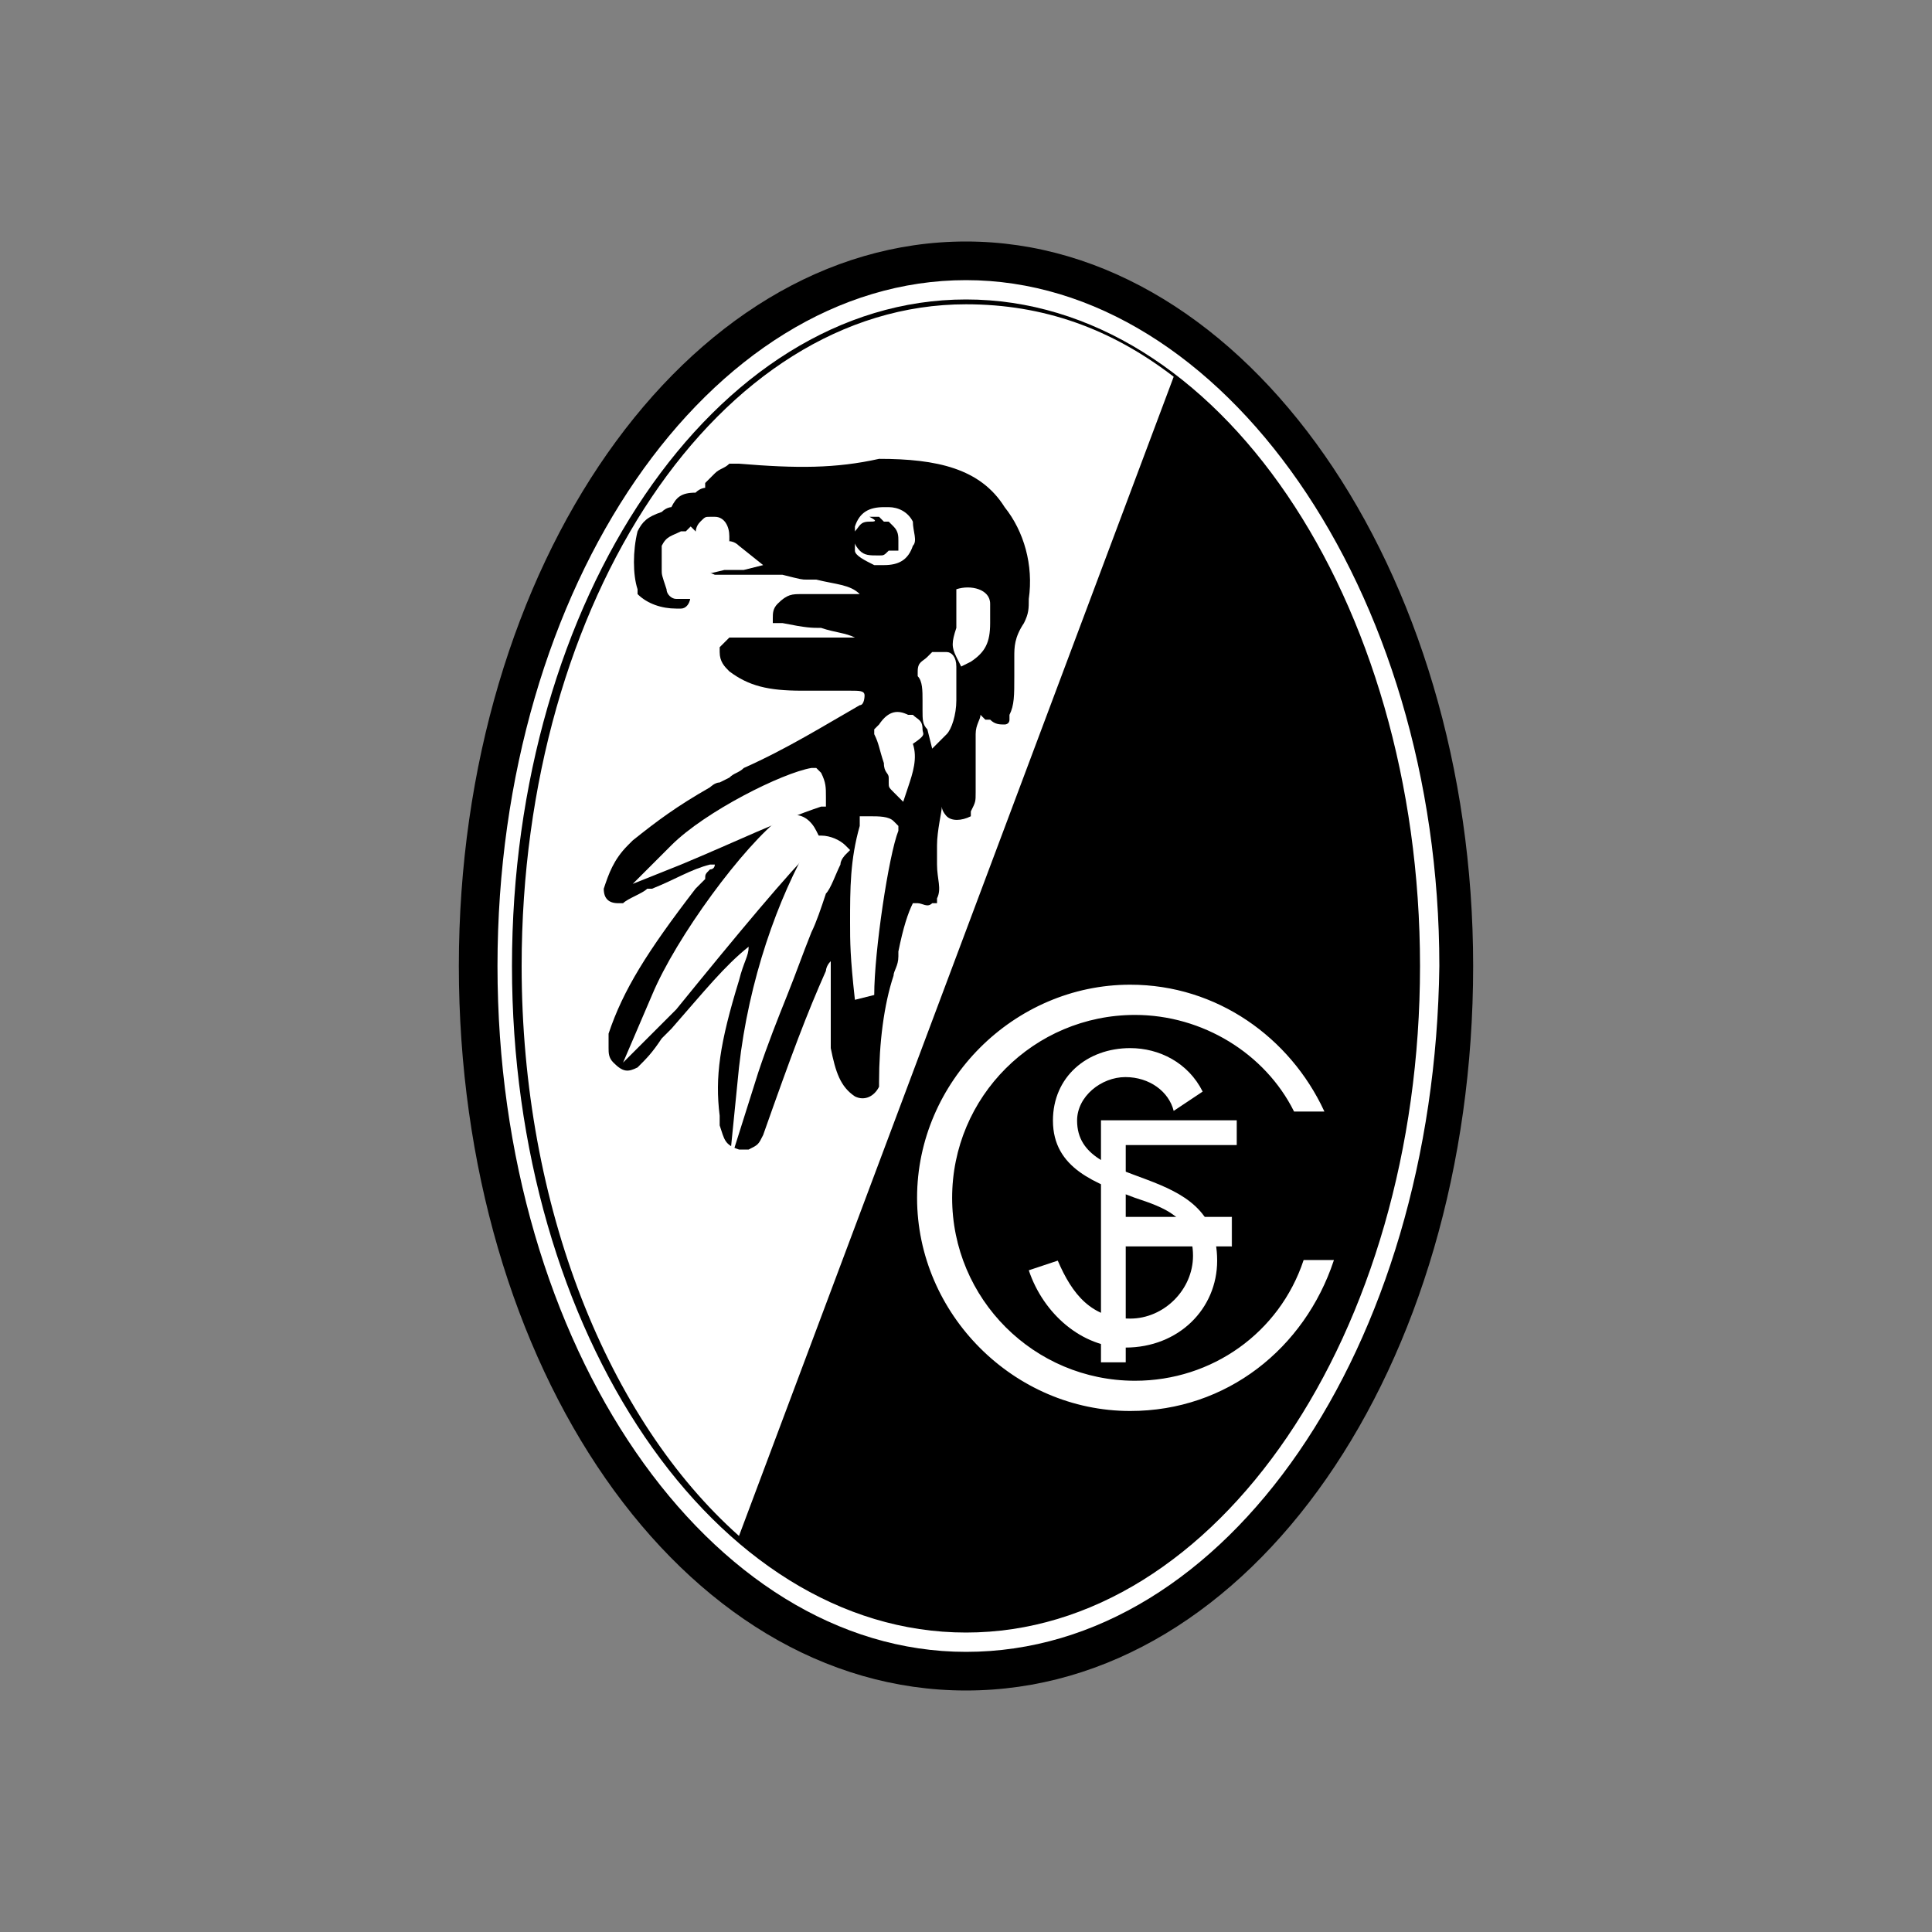
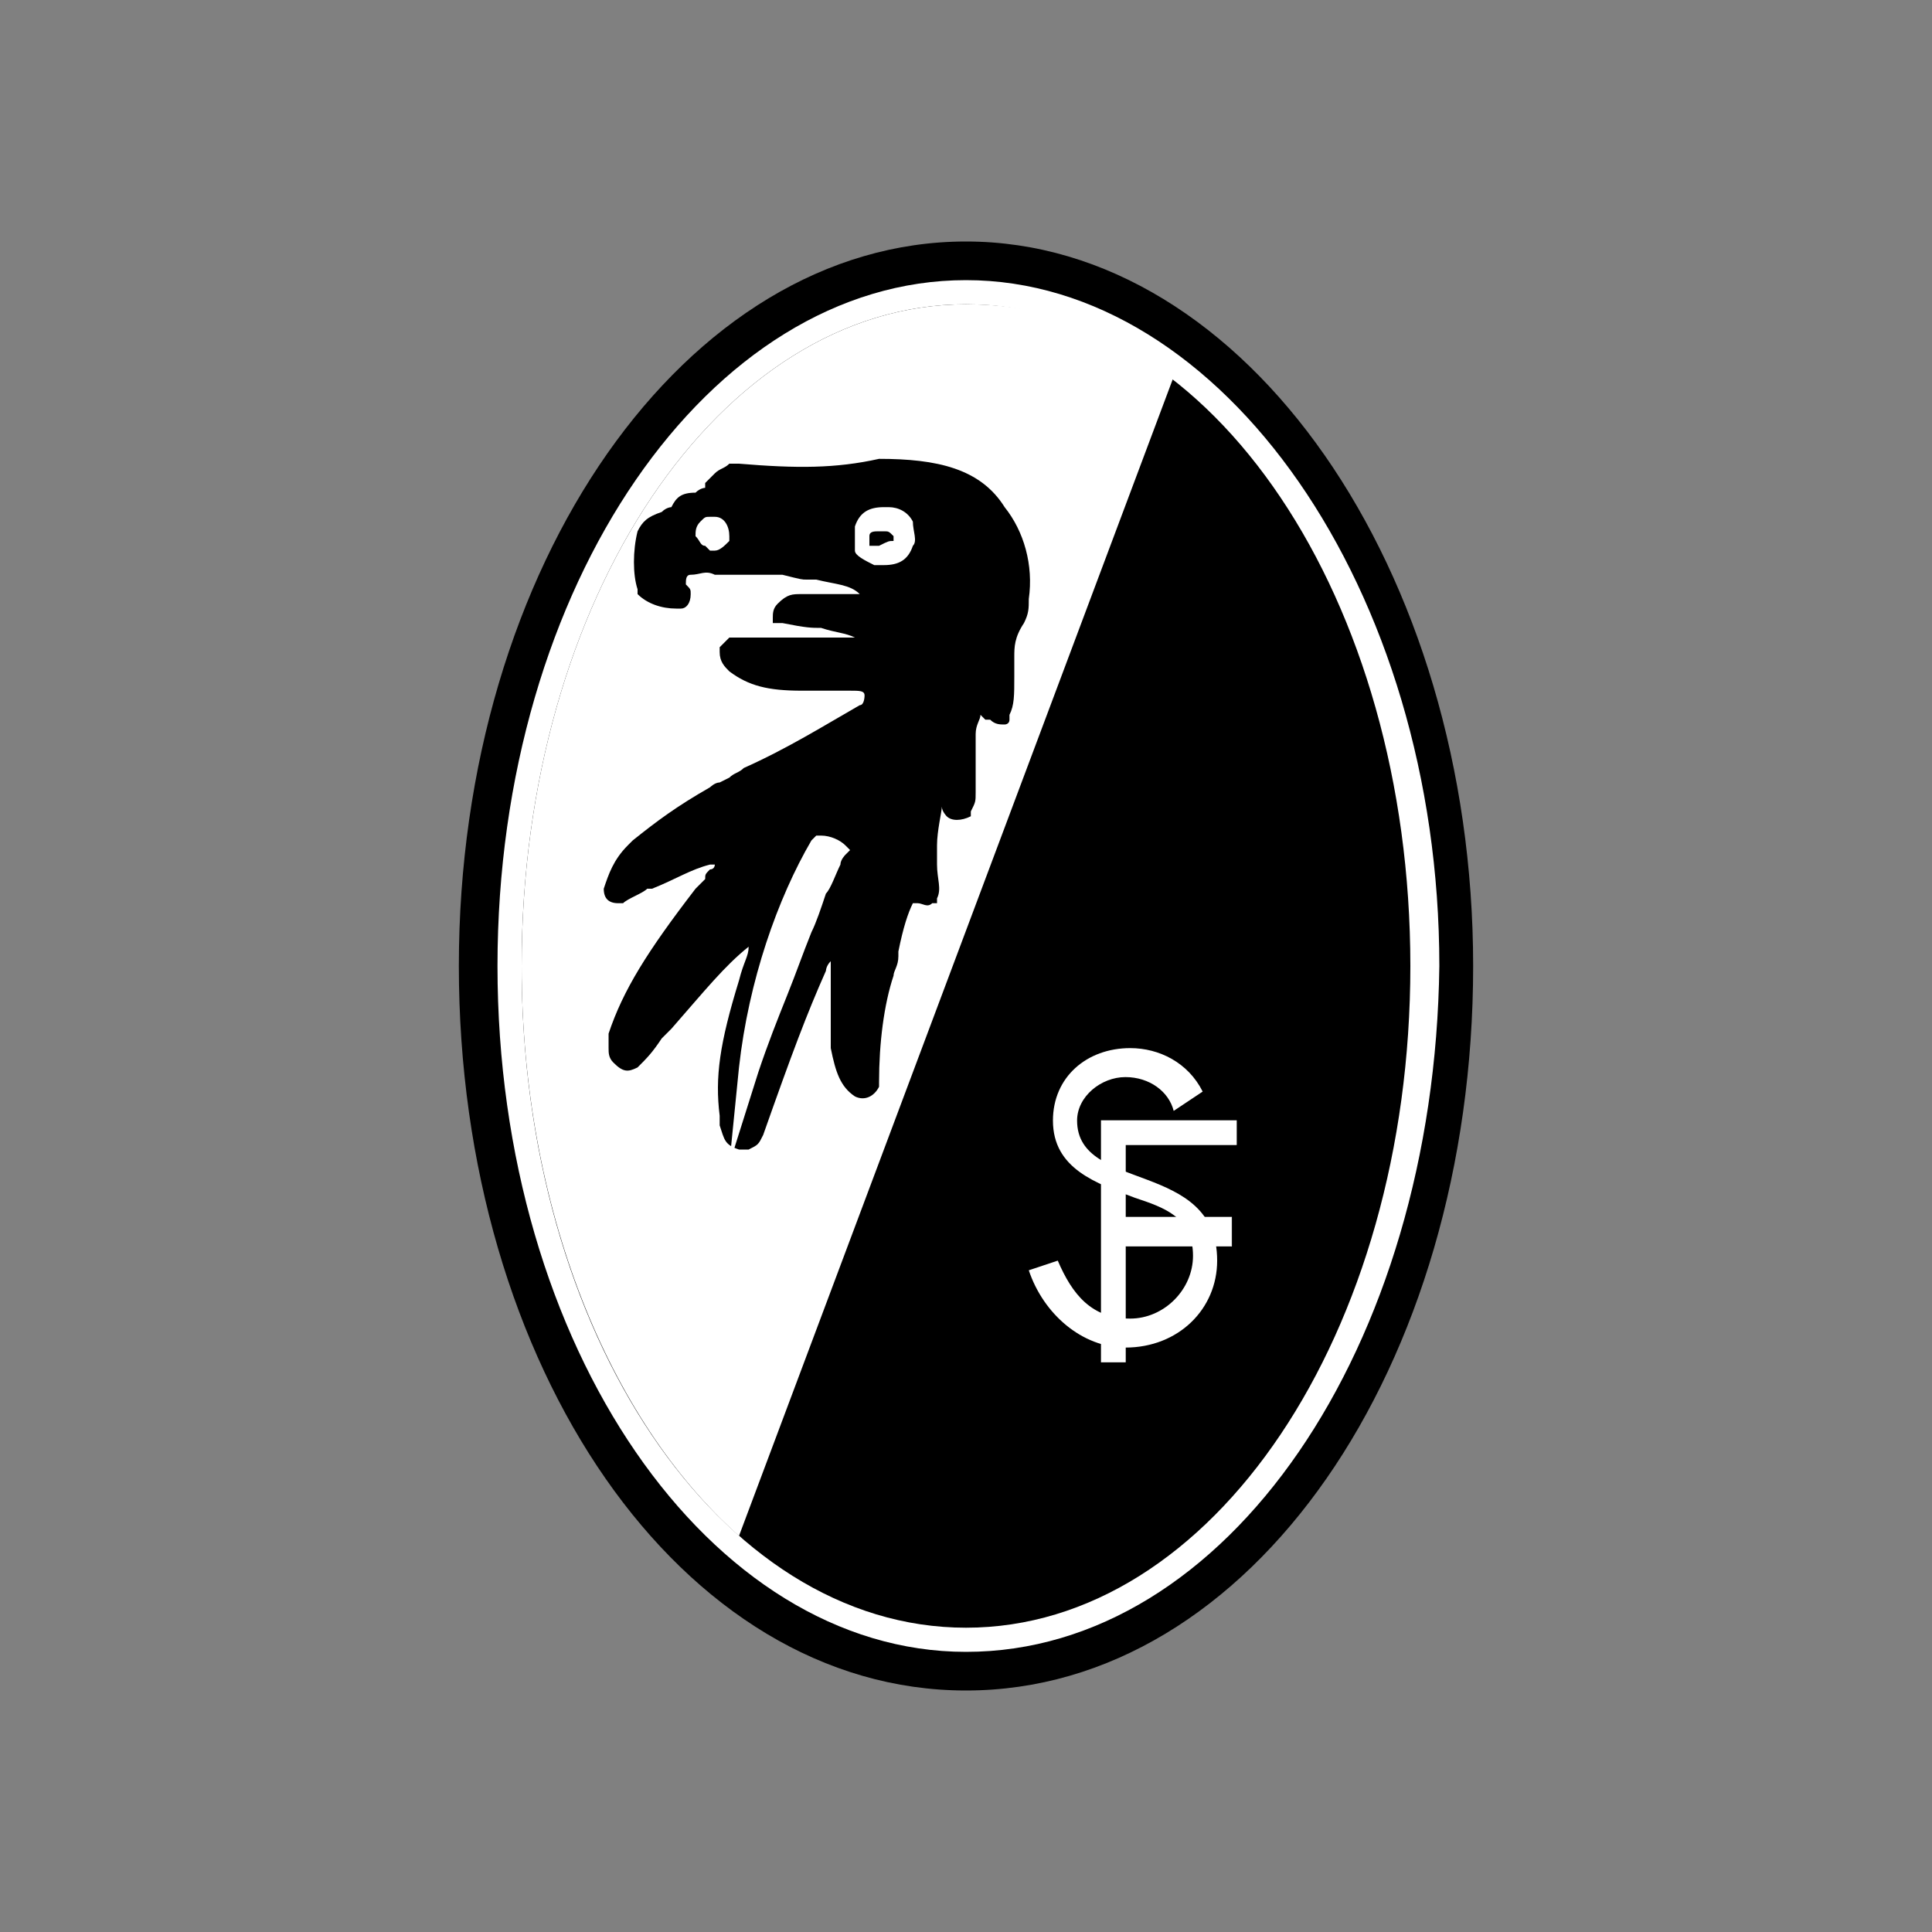
<svg xmlns="http://www.w3.org/2000/svg" baseProfile="tiny" width="40" height="40">
  <rect width="100%" height="100%" fill="#808080" stroke="none" />
  <path fill="#FFF" d="M9.9 20c0-8.1 4.5-14.6 10.1-14.6S30.1 12 30.1 20c0 8.1-4.5 14.6-10.1 14.6S9.9 28.1 9.9 20z" />
  <path fill-rule="evenodd" d="M20 5C14.2 5 9.5 11.7 9.5 20S14.1 35 20 35s10.5-6.7 10.5-15c0-8.2-4.7-15-10.5-15zm0 29.2c-5.3 0-9.7-6.3-9.7-14.2S14.7 5.8 20 5.8s9.8 6.4 9.8 14.2c-.1 7.9-4.4 14.2-9.8 14.2z" />
  <path d="M10.8 20c0-7.6 4.1-13.7 9.2-13.7s9.2 6.1 9.2 13.7-4.1 13.7-9.2 13.7-9.2-6.1-9.2-13.7z" />
-   <path fill-rule="evenodd" d="M20 6.2c-5.2 0-9.4 6.2-9.4 13.8s4.2 13.8 9.4 13.8 9.4-6.2 9.4-13.8S25.2 6.2 20 6.2zm0 27.4c-5 0-9.1-6.1-9.1-13.6S15 6.4 20 6.4s9.1 6.1 9.1 13.6c.1 7.5-4 13.6-9.1 13.6z" />
  <path fill-rule="evenodd" fill="#FFF" d="M24.3 7.8l-9 24c-2.7-2.4-4.5-6.8-4.5-11.8 0-7.6 4.1-13.7 9.2-13.7 1.6 0 3 .5 4.3 1.5z" />
  <path fill-rule="evenodd" d="M16.7 12h.2c.4.1.7.1.9.3H16.6c-.2 0-.3 0-.5.2-.1.1-.1.2-.1.3v.1h.2c.5.1.6.1.8.1.3.1.5.1.7.2h-2.6l-.2.2v.1c0 .2.1.3.2.4.4.3.8.4 1.5.4H17.6c.2 0 .3 0 .3.1 0 0 0 .2-.1.2-.7.4-1.5.9-2.4 1.3-.1.1-.2.1-.3.2l-.2.1c-.1 0-.2.1-.2.1-.7.4-1.1.7-1.6 1.1l-.1.1c-.3.3-.4.6-.5.9 0 .2.1.3.3.3h.1c.1-.1.4-.2.5-.3h.1c.5-.2.8-.4 1.2-.5h.1s0 .1-.1.1c-.1.1-.1.1-.1.2l-.2.2c-1 1.3-1.5 2.1-1.8 3V21.7c0 .1 0 .2.1.3.2.2.3.2.5.1.2-.2.3-.3.5-.6l.2-.2c.7-.8 1.1-1.3 1.6-1.7 0 .2-.1.3-.2.7-.4 1.3-.5 2-.4 2.8v.2c.1.3.1.4.4.5h.2c.2-.1.2-.1.3-.3.6-1.7.9-2.5 1.3-3.4 0 0 0-.1.1-.2v-.1V21.7c.1.5.2.8.5 1 .2.1.4 0 .5-.2v-.1c0-.8.1-1.6.3-2.2 0-.1.1-.2.1-.4v-.1c.1-.5.2-.8.3-1h.1c.1 0 .2.1.3 0h.1v-.1c.1-.2 0-.4 0-.7v-.4c0-.3.1-.7.1-.8 0 .1.1.2.1.2.1.1.3.1.5 0v-.1c.1-.2.1-.2.1-.4v-.6-.1-.5c0-.2.1-.3.1-.4l.1.1h.1c.1.1.2.1.3.1 0 0 .1 0 .1-.1v-.1c.1-.2.1-.4.1-.8v-.4c0-.2 0-.4.2-.7.1-.2.1-.3.1-.5.1-.7-.1-1.4-.5-1.9-.5-.8-1.4-1-2.6-1-.9.2-1.7.2-2.9.1h-.2c-.1.1-.2.1-.3.2l-.2.2v.1s-.1 0-.2.1c-.3 0-.4.1-.5.3 0 0-.1 0-.2.1-.3.1-.4.2-.5.4-.1.4-.1.9 0 1.2v.1c.2.2.5.3.8.3h.1c.1 0 .2-.1.2-.3 0-.1 0-.1-.1-.2 0-.1 0-.2.1-.2.2 0 .3-.1.5 0h1.4c.4.1.4.1.5.1z" />
  <path fill-rule="evenodd" fill="#FFF" d="M18.3 11.7c.3 0 .5-.1.6-.4.1-.1 0-.3 0-.5-.1-.2-.3-.3-.5-.3h-.1c-.3 0-.5.1-.6.4v.5c0 .1.2.2.4.3h.2c-.2 0-.1 0 0 0zm-.1-.4c-.1 0-.1 0 0 0H18v-.1-.1c0-.1.1-.1.2-.1h.1c.1 0 .1 0 .2.1v.1c-.1 0-.1 0-.3.1zM14.6 11.3l.1.1h.1c.1 0 .2-.1.3-.2v-.1c0-.2-.1-.4-.3-.4h-.1c-.1 0-.1 0-.2.1s-.1.2-.1.3c.1.1.1.2.2.2z" />
-   <path fill-rule="evenodd" d="M18 10.8c-.1 0-.1 0 0 0-.2 0-.2.1-.3.2-.1.1 0 .3.1.4.1.1.2.1.4.1.1 0 .1 0 .2-.1h.2v-.2c0-.1 0-.2-.1-.3l-.1-.1h-.1l-.1-.1H18c.2.1.1.1 0 .1z" />
-   <path fill-rule="evenodd" fill="#FFF" d="M15.3 11.3c-.1-.1-.2-.1-.3-.1l-.1.1c-.1 0-.2 0-.3-.1l-.2-.2-.1-.1-.1.1h-.1c-.2.1-.3.1-.4.3v.5c0 .1 0 .1.1.4 0 .1.1.2.2.2h.4l-.1-.3.1-.1c.1-.1.2-.1.6-.2h.4l.4-.1-.5-.4zM19.8 12.3v.7c-.1.3-.1.4 0 .6l.1.2.2-.1c.3-.2.4-.4.4-.8v-.3-.1c0-.3-.4-.4-.7-.3v.1zM19.8 13.8c0-.1 0-.1 0 0 0-.2-.1-.3-.2-.3h-.3l-.1.1c-.1.1-.2.1-.2.3v.1c.1.1.1.3.1.5v.2c0 .2 0 .3.1.4l.1.4.3-.3c.1-.1.2-.4.2-.7v-.3-.4zM19.1 15.1c0-.2-.1-.2-.2-.3h-.1c-.2-.1-.4-.1-.6.2l-.1.1v.1c.1.2.1.3.2.6 0 .2.1.2.1.3v.1c0 .1 0 .1.1.2l.2.2.1-.3c.1-.3.2-.6.1-.9.3-.2.2-.2.2-.3zM14.1 17.9c1.2-.5 2-.9 2.9-1.2h.1v-.2c0-.2 0-.3-.1-.5l-.1-.1h-.1c-.6.1-2.2.9-2.9 1.6l-.8.8 1-.4zM18.1 20.6c0-.9.3-2.9.5-3.4v-.1l-.1-.1c-.1-.1-.3-.1-.5-.1h-.2v.2c-.2.7-.2 1.3-.2 2 0 .4 0 .7.1 1.6l.4-.1z" />
-   <path fill-rule="evenodd" fill="#FFF" d="M14 20.9c1.3-1.6 2.3-2.8 2.9-3.4l.1-.1-.1-.2c-.1-.2-.3-.4-.6-.3h-.1c-.8.6-2.2 2.5-2.7 3.7l-.6 1.4 1.1-1.1z" />
  <path fill-rule="evenodd" fill="#FFF" d="M16.8 19.3c.1-.2.2-.5.3-.8.1-.1.2-.4.3-.6 0-.1.1-.2.1-.2l.1-.1-.1-.1c-.1-.1-.3-.2-.5-.2h-.1l-.1.1c-.7 1.2-1.3 2.9-1.5 4.7l-.2 2 .6-1.9c.2-.6.4-1.1.6-1.6.2-.5.3-.8.5-1.3z" />
-   <path fill="#FFF" stroke="#FFF" stroke-width=".026" d="M26.8 23c-.6-1.2-1.9-2-3.3-2-2.1 0-3.8 1.7-3.8 3.8s1.7 3.8 3.8 3.8c1.6 0 3-1 3.5-2.5h.6c-.6 1.8-2.2 3.1-4.2 3.1-2.4 0-4.4-2-4.4-4.4s2-4.4 4.4-4.4c1.8 0 3.3 1.1 4 2.6h-.6 0z" />
  <path fill="#FFF" stroke="#FFF" stroke-width=".011" d="M22.8 23.2h2.8v.5h-2.3v1.5h2.2v.6h-2.2v2.4h-.5v-5h0z" />
  <path fill="#FFF" d="M24.9 22.6c-.3-.6-.9-.9-1.5-.9-.9 0-1.6.6-1.6 1.5 0 1 .9 1.3 1.7 1.6.6.2 1.2.4 1.2 1.2 0 .7-.6 1.3-1.3 1.3-.8 0-1.2-.5-1.5-1.2l-.6.2c.3.9 1.1 1.6 2 1.6 1.1 0 1.9-.8 1.9-1.8 0-2.1-2.9-1.4-2.9-2.9 0-.5.5-.9 1-.9s.9.3 1 .7l.6-.4z" />
</svg>